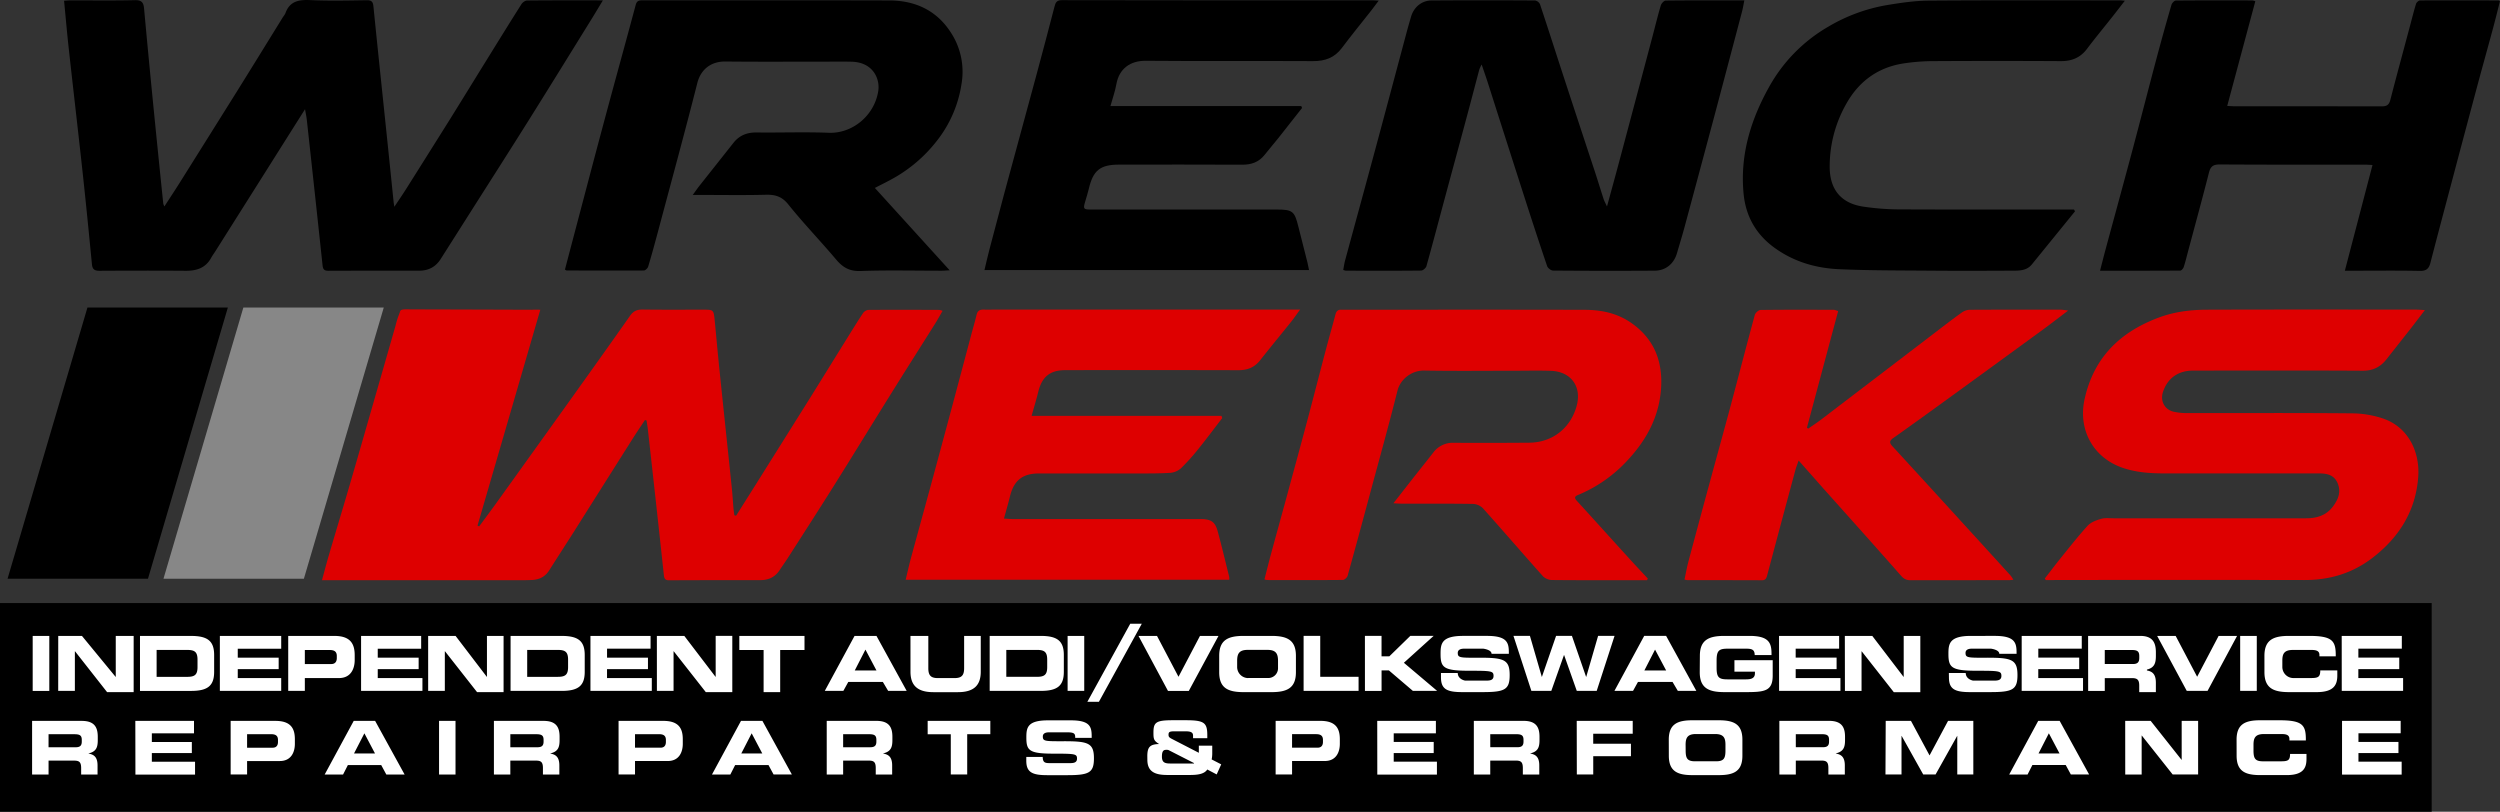
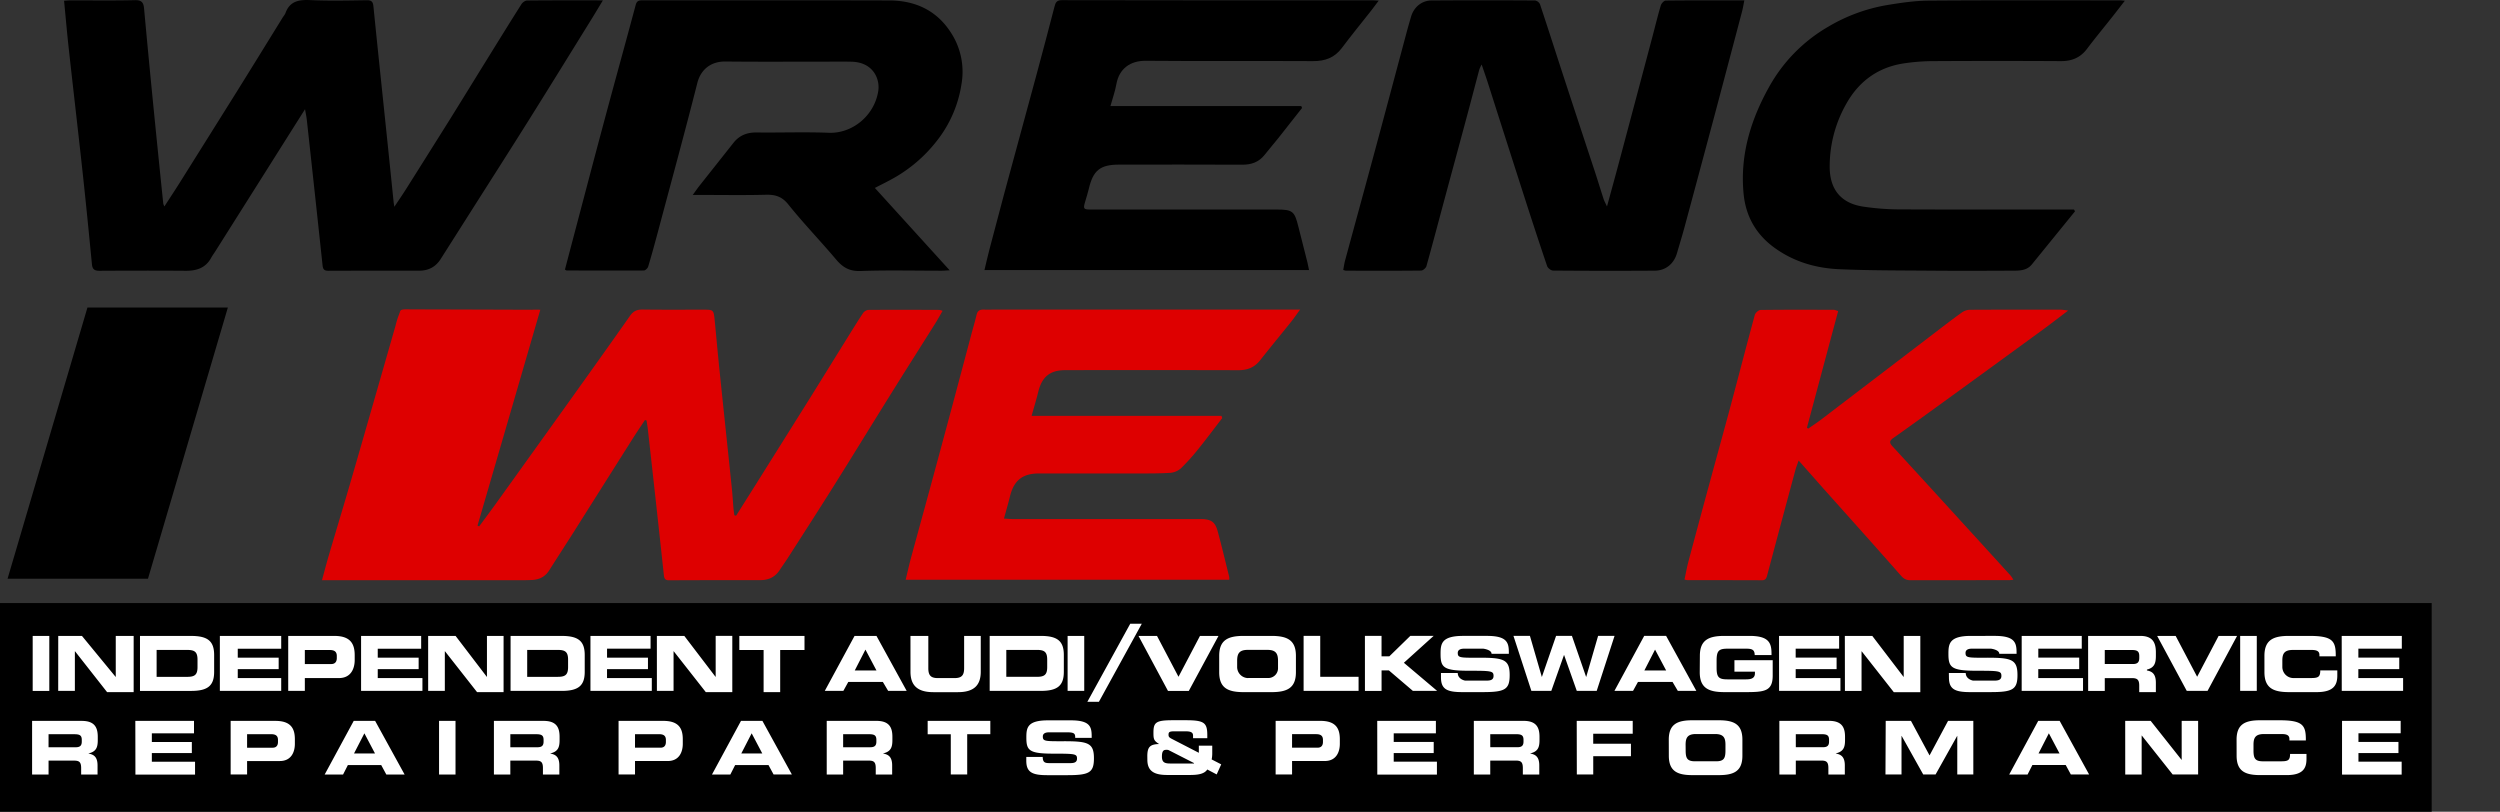
<svg xmlns="http://www.w3.org/2000/svg" viewBox="0 0 2025.16 657.54">
  <rect x="0" y="0" width="2025.16" height="657.54" fill="#333333" stroke="none" />
  <defs>
    <style>.cls-1{fill:#fff;}.cls-2{fill:#de0000;}.cls-3{fill:#878787;}</style>
  </defs>
  <title>logo</title>
  <path d="M0 488.5h1969.83v169.03H0z" />
  <path d="M26.48 515.15h13.46v44.53H26.48zm20.7 0H66.4l27.24 33.14h.13v-33.16h14.5v45.56h-21.5l-26-33.12h-.12v32.1h-13.5zm66.22 0h41.5c13.74 0 18.57 4.5 18.57 15.5v13.53c0 11-4.83 15.5-18.57 15.5h-41.5zm13.47 33.14h24.83c6 0 8.3-1.66 8.3-7.9v-6c0-6.28-2.32-7.9-8.3-7.9h-24.83zm51.23-33.15h49.7v10.35h-35.2v7.25h33.14v9.3H192.6v7.25h35.2v10.36h-49.7zm55.38 0h37.45c13.2 0 16.4 6.68 16.4 15.64v3.9c0 6.8-2.94 14.6-12.77 14.6h-27.62v10.37h-13.46zm13.46 22.78h21.42c3.23 0 4.47-2.13 4.47-4.82v-1.73c0-3.07-1.5-4.82-5.65-4.82h-20.24zm45.56-22.78h48.67v10.35H306v7.25h33.13v9.3H306v7.25h36.2v10.36h-49.7zm54.33 0h22.23l25.3 33.14h.1v-33.16h13.47v45.56h-21.47l-26-33.12h-.12v32.1h-13.5zm66.77 0h41.48c13.75 0 18.58 4.5 18.58 15.5v13.53c0 11-4.83 15.5-18.58 15.5h-41.5zm13.46 33.14h24.82c6 0 8.3-1.66 8.3-7.9v-6c0-6.28-2.32-7.9-8.3-7.9h-24.82zm51.24-33.15H527v10.35h-35.25v7.25h33.14v9.3h-33.16v7.25H528v10.36h-49.7zm53.8 0h22.24l25.28 33.14h.12v-33.16h13.47v45.56h-21.46l-26-33.12h-.12v32.1h-13.5zm66.8 0h52.8v11.4H632v34.16h-13.43v-34.15H598.9zm93.34 0H710l24.47 44.53h-15l-4.3-7.25h-28l-4 7.25h-15.04zm.16 28H710l-8.94-16.9zm45.13-28H752v26.16c0 5.78 2 8 7.68 8h13.63c5.66 0 7.7-2.23 7.7-8v-26.14h13.47v29c0 11.2-5.8 16.55-18.55 16.55H756.1c-12.74 0-18.55-5.34-18.55-16.54zm64.17 0h41.5c13.75 0 18.57 4.5 18.57 15.5v13.53c0 11-4.82 15.5-18.57 15.5h-41.5zm13.47 33.14H840c6 0 8.3-1.66 8.3-7.9v-6c0-6.28-2.32-7.9-8.3-7.9h-24.83zm49.66-33.15h13.47v44.53h-13.47zm50.72-9.83h9.36l-34.73 63.22h-9.36zm6.7 9.85h15l17.4 33.1 17.4-33.1h15L963 559.7h-16.85zm65.38 16.1c0-13.04 7.44-16.12 19.94-16.12h22.26c12.5 0 19.94 3.08 19.94 16.13v13.3c0 13.06-7.44 16.13-19.94 16.13h-22.26c-12.5 0-19.94-3.05-19.94-16.1zm23.5 18h16.25a7.9 7.9 0 0 0 7.9-7.9v-5.9c0-5.57-1.37-9-8.57-9h-16c-7.2 0-8.54 3.4-8.54 9v4.8a9 9 0 0 0 9 9.05zm44.87-34.12h13.47v33.14h31.06v11.37H1056zm49.66 0h13.47v16.57h6.3l17-16.57h18.9l-24.1 21.77 26.93 22.76h-19.66l-19.4-16.57h-5.95v16.6h-13.47zm61.6 30.03h13.6c.06 5.24 6 6.2 6 6.2h17c3 0 6-.3 6-3.8 0-3.96-1.63-4.2-19.57-4.2-20.96 0-23.34-2.52-23.34-13.68 0-8.22.75-14.55 18.3-14.55h19.45c16.06 0 17.56 5.45 17.56 13.42v1.08h-14c0-3.34-6.7-4.15-6.7-4.15H1186c-3 0-5.12 1-5.12 3.42 0 3.83 1.65 4 16.15 3.9 21-.07 25.9 1.2 25.9 14.07 0 11.85-4 13.8-22 13.8h-16.4c-12.3 0-17.24-2.3-17.24-11.87zm58.74-30.03h13.34l9.6 33.14h.12l11.46-33.16h12.83l11.46 33.14h.15l9.6-33.15h13.33l-14.45 44.53h-16.17l-10.25-29h-.1l-10.26 29h-16.17zm105.9 0h17.76l24.48 44.53h-15l-4.28-7.25h-28l-4 7.25h-15.07zm.14 28h17.65l-9-16.9zm44.96-11.87c0-13.05 7.44-16.13 20-16.13h20.2c15.67 0 17.84 5.65 17.84 14.4v1.13h-13.63c0-4.6-2.54-5.18-7-5.18h-15.06c-7 0-8.8 1.73-8.8 9.66v5.8c0 7.72 1.8 9.4 8.85 9.4h14.9c3.64 0 7.3-.56 7.3-4.9v-1.32H1405v-9.32h31v12.47c0 12.8-6.75 13.4-22.4 13.4h-16.7c-12.5 0-20-3.07-20-16.13zm64.13-16.13h48.68v10.35h-35.2v7.25h33.15v9.3h-33.14v7.25h36.25v10.36h-49.7zm53.3 0h22.23L1542 548.3h.12v-33.15h13.46v45.56h-21.48l-26-33.1h-.13v32.1h-13.46zm84.27 30.03h13.66c.06 5.24 6 6.2 6 6.2h16.9c3 0 6-.3 6-3.8 0-3.96-1.63-4.2-19.57-4.2-20.96 0-23.34-2.52-23.34-13.68 0-8.22.75-14.55 18.3-14.55H1616c16 0 17.55 5.45 17.55 13.42v1.08h-14c0-3.34-6.7-4.15-6.7-4.15h-15.52c-3.05 0-5.12 1-5.12 3.42 0 3.83 1.67 4 16.17 3.9 21-.07 25.9 1.2 25.9 14.07 0 11.85-4 13.8-22 13.8H1596c-12.3 0-17.24-2.3-17.24-11.87zm59-30.03h48.66v10.35h-35.2v7.25h33.13v9.3h-33.16v7.25h36.25v10.36h-49.7zm53.8 0h42.2c10 0 12.7 5.28 12.7 13.36v2.87c0 6-1.3 9.57-7.26 11.06v.7c4 .76 7.25 2.56 7.25 9.95v7.64h-13.48v-5.26c0-4.6-1.4-6.12-5.78-6.12H1705v10.36h-13.46zm13.5 22.78h22.85c3.74 0 5.1-1.55 5.1-4.92v-1.53c0-4.14-2-4.92-6.34-4.92H1705zm42.43-22.78h15l17.4 33.1 17.4-33.1h14.95l-23.92 44.53h-16.85zm67.25 0h13.46v44.53h-13.46zm19.65 16.13c0-13.05 7.44-16.13 19.94-16.13h16.3c19.17 0 21.66 4.13 21.54 16.57h-13.23v-1.2c0-3.1-2.36-4-6.44-4h-15c-7.24 0-8.6 3.28-8.6 8.64v5.14a9 9 0 0 0 9 9h13.63c6.22 0 8.1-.62 8.1-6.2h13.8v4.17c0 7.5-2.76 13.42-16.7 13.42h-22.4c-12.5 0-19.93-3.1-19.93-16.15zm62.6-16.13h48.7v10.35h-35.2v7.25h33.12v9.3h-33.14v7.25h36.26v10.36h-49.7zM26 583.97h40.2c10.26 0 13 5.1 13 12.9v2.76c0 5.82-1.32 9.24-7.44 10.68v.14c4 .72 7.26 2.46 7.26 9.6v7.38H65.74v-5.2c0-4.57-1.32-6.07-5.46-6.07H39.34v11.28H26zm13.32 21.36h22c3.6 0 4.92-1.44 4.92-4.56v-1.44c0-3.84-1.92-4.56-6.12-4.56H39.34zm70.3-21.36h47.53v10.08H123v7h32.4v9H123v7h35v10.44h-48.3zm77.22 0h36.3c12.66 0 15.72 6.37 15.72 14.88v3.72c0 6.48-2.82 13.92-12.24 13.92h-26.46v10.9h-13.32zm13.32 21.72h20.7c3.12 0 4.32-2 4.32-4.64v-1.68c0-2.95-1.44-4.63-5.46-4.63h-19.56zm86.38-21.73h17.34l23.88 43.44h-14.82l-4.14-7.66h-27l-3.9 7.68H263zm.24 26.4h17l-8.6-16.32zm68.88-26.4H369v43.44h-13.34zm44.44 0h40.2c10.25 0 13 5.1 13 12.9v2.76c0 5.82-1.33 9.24-7.45 10.68v.14c4 .72 7.26 2.46 7.26 9.6v7.38h-13.3v-5.2c0-4.57-1.3-6.07-5.44-6.07H413.4v11.28h-13.3zm13.3 21.36h22c3.6 0 4.93-1.44 4.93-4.56v-1.44c0-3.84-1.92-4.56-6.12-4.56h-20.8zm87.68-21.36h36.3c12.66 0 15.72 6.37 15.72 14.88v3.72c0 6.48-2.82 13.92-12.24 13.92H514.4v10.9h-13.32zm13.32 21.72h20.7c3.12 0 4.32-2 4.32-4.64v-1.68c0-2.95-1.44-4.63-5.46-4.63H514.4zm85.86-21.73h17.34l23.88 43.44h-14.82l-4.14-7.66h-27l-3.9 7.68h-14.88zm.24 26.4h17l-8.6-16.32zm69.2-26.4h40.2c10.25 0 13 5.1 13 12.9v2.76c0 5.82-1.33 9.24-7.45 10.68v.14c4 .72 7.26 2.46 7.26 9.6v7.38h-13.3v-5.2c0-4.57-1.3-6.07-5.44-6.07H683v11.28h-13.3zm13.3 21.36h22c3.6 0 4.92-1.44 4.92-4.56v-1.44c0-3.84-1.92-4.56-6.12-4.56H683zm68.47-21.36h50.76v10.8H783.5v32.64h-13.3V594.8h-18.73zm79.9 29.23h13.3c.07 4.6 1.93 5 5.77 5h16.32c2.82 0 5.7-.3 5.7-3.67 0-3.78-1.56-4-18.72-4-20 0-22.32-2.4-22.32-13.08 0-7.86.72-13.9 17.52-13.9h18.6c15.36 0 16.8 5.2 16.8 12.82v1.38H871c0-3.18-.36-4.5-6.48-4.5h-14.76c-3 0-5 1-5 3.36 0 3.8 1.62 3.9 15.9 3.86 20.7-.06 25.5 1.2 25.5 13.86 0 11.7-4 13.63-21.66 13.63h-16.14c-12.12 0-17-2.28-17-11.7zm98.03-.97c.1-6.84 2-9.3 9.4-9.48v-.12c-4.2-2.64-4.43-4-4.43-9.18 0-8.33 2.1-10 15.66-10h10.32c15.12 0 17.64 1.92 17.64 12.17v2.4h-11.54v-2.1c0-2.4-1.5-3.48-5.94-3.48h-9.18c-3.72 0-4.74.48-4.74 2.64 0 1.68.3 2.28 2.9 3.6l21.65 11.16v-5.76H982v6.12a23.82 23.82 0 0 1-.48 5l7.74 4-3.66 8.16-7.62-4c-2.64 4.08-8.82 4.44-14.46 4.44h-17.94c-9.78 0-16.14-2.52-16.14-12.3zm37.55 6.3c.24 0 .3-.12.3-.36l-20.46-10.44a4.12 4.12 0 0 0-2-.3c-1.94 0-3.56.54-3.56 5.46 0 4.6 2.16 5.62 6.6 5.62zm66.4-34.56h36.3c12.65 0 15.7 6.37 15.7 14.88v3.72c0 6.48-2.8 13.92-12.23 13.92h-26.46v10.9h-13.32zm13.3 21.72h20.7c3.13 0 4.33-2 4.33-4.64v-1.68c0-2.95-1.44-4.63-5.46-4.63h-19.56zm69-21.73h47.52v10.08H1129v7h32.4v9H1129v7h35v10.44h-48.3zm78.25 0h40.2c10.26 0 13 5.1 13 12.9v2.76c0 5.82-1.32 9.24-7.44 10.68v.14c4 .72 7.26 2.46 7.26 9.6v7.38h-13.32v-5.2c0-4.57-1.32-6.07-5.46-6.07h-20.94v11.28h-13.3zm13.32 21.36h22c3.6 0 4.92-1.44 4.92-4.56v-1.44c0-3.84-1.92-4.56-6.12-4.56h-20.82zm70.03-21.36h45.36v10.44h-32v8.1h30.56v10.1h-30.54v14.8h-13.3zm74.57 15.23c0-12.7 7.14-15.7 19.14-15.7h21.36c12 0 19.14 3 19.14 15.7v13c0 12.73-7.14 15.73-19.14 15.73H1371c-12 0-19.14-3-19.14-15.72zm13.68 8.83c0 6.3 1.32 8.7 7.62 8.7h17c6.3 0 7.62-2.4 7.62-8.7v-4.68c0-5.4-1.32-8.7-8.34-8.7h-15.6c-7 0-8.34 3.3-8.34 8.7zm75.9-24.06h40.2c10.27 0 13 5.1 13 12.9v2.76c0 5.82-1.3 9.24-7.43 10.68v.14c4 .72 7.26 2.46 7.26 9.6v7.38h-13.32v-5.2c0-4.57-1.3-6.07-5.44-6.07h-20.94v11.28h-13.3zm13.33 21.36h22c3.6 0 4.92-1.44 4.92-4.56v-1.44c0-3.84-1.92-4.56-6.12-4.56h-20.82zm72.82-21.36H1548l15.06 28 15-28h20.46v43.44h-13v-31.2h-.12l-17.46 31.2h-10l-17.45-31.2h-.14v31.2h-13zm123.55 0h17.35l23.87 43.44h-14.8l-4.15-7.66h-27l-3.9 7.68h-14.88zm.25 26.4h17l-8.64-16.32zm70.2-26.4h20.63l25 31.56h.12v-31.56h13.32v43.44H1760l-25-31.54h-.12v31.56h-13.3zm90.22 15.23c0-12.7 7.14-15.7 19.14-15.7h15.68c19 0 21.42 4.07 21.3 16.37h-13.32v-1.2c0-3.12-2.28-4-6.24-4h-14.5c-7 0-8.35 3.3-8.35 8.7v4.68c0 6.3 1.32 8.7 7.62 8.7h14.2c6 0 7.8-.6 7.8-6h13.3v4.08c0 7.32-2.62 13.08-16 13.08h-21.46c-12 0-19.14-3-19.14-15.7zm85.43-15.23h47.5v10.08h-34.2v7h32.4v9h-32.4v7h35v10.44h-48.3z" class="cls-1" />
  <path d="M596.3 417.76c5.27-8.37 10.57-16.74 15.83-25.12q22.25-35.45 44.46-70.9c9.65-15.5 19.23-31 28.9-46.55 4.45-7.2 8.9-14.4 13.57-21.47a6.32 6.32 0 0 1 4.3-2.68c19.15-.15 38.32-.08 57.48 0a14 14 0 0 1 2.7.76c-2.1 3.65-3.9 7-6 10.33-11.3 18-22.73 35.94-34 54-16.07 25.77-31.93 51.68-48.06 77.42-12.27 19.56-24.8 38.95-37.25 58.4-2.14 3.34-4.5 6.55-6.67 9.88-3.7 5.67-9 8.1-15.6 8.1-24.68 0-49.34 0-74 .14-3.12 0-3.87-1.33-4.17-4.13q-6.36-59.1-13-118.2c-.26-2.4-.7-4.77-1.06-7.16l-1.27-.32c-3.14 4.74-6.36 9.43-9.4 14.23q-23.3 36.83-46.55 73.7c-7.18 11.35-14.5 22.6-21.7 33.95-3.34 5.26-8.23 7.5-14.26 7.7-2.68.1-5.34.17-8 .17H260.82c2-7.35 3.74-14 5.68-20.6 5.45-18.5 11.06-37 16.46-55.48 7.18-24.6 14.22-49.2 21.3-73.82q8.14-28.3 16.24-56.6a69.14 69.14 0 0 1 3-9.48c.62-1.37.4-2.55 1.9-3.06 1.68-.58 5.65-.34 7.48-.34q49 .12 98 .3a67.75 67.75 0 0 1 6.8 0c-17 58.54-34 117-50.88 174.88l1.34.62c4.4-5.95 8.83-11.87 13.15-17.87q27.3-38 54.6-76.13c18.23-25.5 36.5-51 54.52-76.67 2.64-3.76 5.5-5 9.93-5 16.5.22 33 .1 49.5.1 8 0 8.25.13 9.05 8.2 1.33 13.25 2.47 26.52 3.84 39.78 3.32 32.12 6.74 64.23 10.07 96.36.6 5.64.9 11.3 1.4 16.94.15 1.76.46 3.5.7 5.26z" class="cls-2" />
  <path d="M247.08 88.5c-11.4 18-22.1 35-32.78 51.93l-39.57 62.67c-1.24 2-2.62 3.83-3.73 5.85-4.5 8.16-11.74 10.46-20.53 10.4-23.33-.18-46.66-.13-70 0-4 0-5.64-1.32-6-5.33-2.4-24.7-4.82-49.38-7.5-74-3.63-33.43-7.55-66.83-11.23-100.25C54.32 26.9 53.2 14.02 51.9.6c2-.1 3.75-.3 5.52-.3 17.33 0 34.67.26 52-.16 5.46-.14 6.86 2.1 7.28 6.73q3.17 34.6 6.57 69.16 4.38 44.5 9 89a12.52 12.52 0 0 0 .9 2.18c4.38-6.74 8.45-12.9 12.37-19.12q23-36.66 46-73.4c12.65-20.28 25.18-40.63 37.76-61a17.76 17.76 0 0 0 1.88-2.9c3.5-10 11.05-11.14 20.46-10.7 15.13.7 30.32.33 45.5.1 3.94-.05 5 1.32 5.37 5.08 3.68 36.6 7.56 73.2 11.36 109.8q2.52 24.36 5 48.7c.08.82.25 1.63.58 3.75 3.53-5.32 6.55-9.7 9.38-14.17q17.66-28 35.22-56c9.75-15.63 19.38-31.34 29.08-47S412.5 19 422.37 3.43c.9-1.43 3-3 4.6-3C447.1.22 467.25.3 488.37.3c-3.35 5.54-6.25 10.44-9.25 15.28-16.8 27.1-33.52 54.23-50.45 81.24-15.78 25.15-31.78 50.16-47.7 75.22q-12 18.9-24 37.8c-4.08 6.42-9.9 9.45-17.53 9.43q-36.74-.06-73.48.07c-3.1 0-4.3-1-4.65-4.28q-6.3-59.1-12.8-118.2c-.27-2.38-.8-4.75-1.4-8.35zm1054.67 78.83c3.55-13 6.83-24.87 10-36.75q13.5-50.6 26.92-101.2c2.22-8.36 4.24-16.77 6.7-25 .48-1.6 2.57-3.87 3.94-3.9 21-.24 42-.16 63.73-.16-.68 3.33-1.12 6.2-1.86 9q-11.2 42.45-22.47 84.87-11.85 44.32-23.8 88.6c-2 7.53-4.32 15-6.5 22.47-2.48 8.42-9.06 13.93-17.86 14q-41.23.26-82.5-.08c-1.64 0-4.22-2-4.77-3.63-6.36-18.72-12.5-37.53-18.55-56.35q-14.8-46.05-29.48-92.13c-1.5-4.68-3.15-9.3-5-14.8a27.65 27.65 0 0 0-1.9 4c-3.68 13.8-7.26 27.65-11 41.46-5.8 21.64-11.7 43.26-17.53 64.9-4.74 17.65-9.4 35.35-14.33 53-.43 1.5-2.78 3.52-4.26 3.54-20.32.23-40.65.13-61 .1a11 11 0 0 1-2.12-.62c.48-2.5.8-5 1.46-7.5 8.24-30.42 16.6-60.82 24.8-91.26 8.36-31 16.6-62 24.9-93 1.2-4.5 2.5-9 3.8-13.43 2.22-7.6 8.53-13 16.43-13.07q42-.3 84 0a5.5 5.5 0 0 1 4 3.07c6.47 19.37 12.65 38.82 19 58.22q12.7 38.8 25.52 77.54c2.42 7.42 4.7 14.9 7.1 22.3.6 1.65 1.5 3.2 2.66 5.77zM708.7 152.25l60.6 66.72c-3.05.15-4.9.32-6.75.32-21.83 0-43.67-.54-65.47.24-8.9.32-14.37-2.9-19.75-9.28-12.7-15.07-26.46-29.28-38.77-44.66-5.22-6.5-10.6-8-18.24-7.83-17.5.46-35 .15-52.5.15h-6.67c2.23-3 3.65-5.12 5.2-7.1q13.9-17.55 27.8-35.1c4.8-6.08 11-8.48 18.75-8.4 19.5.23 39-.5 58.48.25 19.2.73 37-14 40.07-33.84 1.5-9.64-4-23.18-21.38-23.72-6.32-.17-12.66-.07-19-.07-27.83 0-55.66.2-83.48-.1-11.44-.14-19.86 6.23-22.7 17.36-10.2 40.26-21.2 80.34-31.9 120.5-2.54 9.45-5.1 18.9-7.93 28.3-.4 1.3-2.28 3.12-3.5 3.13-20.8.15-41.64 0-62.46 0-.3 0-.6-.28-1.47-.72 1.42-5.4 2.87-10.93 4.32-16.46q7.95-30.14 15.9-60.27 8.14-30.84 16.45-61.6c6.86-25.34 13.88-50.64 20.64-76 .83-3.14 2.33-3.8 5.23-3.8C587 .3 653.8.17 720.63.37c20.5.07 37.72 7.84 49.24 25.4a58 58 0 0 1 9 42.33 97.82 97.82 0 0 1-20 46.05 117.1 117.1 0 0 1-34.82 30.06c-4.82 2.73-9.85 5.18-15.34 8.03z" />
-   <path d="M1334.14 470h-9.9c-22.32 0-44.65.08-67-.15a10.9 10.9 0 0 1-7.3-3c-16.36-18.3-32.38-36.94-48.78-55.23a12.3 12.3 0 0 0-8.18-3.43c-19.16-.3-38.33-.17-57.5-.2-1.9 0-3.83-.17-6.73-.3 5.1-6.5 9.53-12.2 14-17.9 6-7.7 12.16-15.3 18.17-23a19.62 19.62 0 0 1 16.7-8.1c20.3.16 40.65.07 61-.07 18.72-.14 33.46-11.54 38.5-29.53 4.44-15.84-4.4-28.16-20.9-28.7-9.82-.34-19.66-.08-29.5-.08-24.32 0-48.66.3-73-.15-10.2-.2-19.36 7.12-21.64 16.16-7 27.9-14.74 55.6-22.22 83.36-6 22.27-12 44.56-18.22 66.8-.4 1.4-2.52 3.3-3.85 3.3-20.5.2-41 .1-61.5.08a10.6 10.6 0 0 1-2-.54c1.9-7.36 3.7-14.7 5.7-22 4-14.75 8.1-29.47 12.1-44.2 5.54-20.4 11.13-40.76 16.56-61.17 5.27-19.77 10.34-39.6 15.57-59.37 2.46-9.33 5.17-18.6 7.6-27.93.72-2.76 2.18-3.94 4.94-3.75.83.06 1.66 0 2.5 0 64.65 0 129.3-.1 194 .07 13.63 0 26.65 2.56 38.28 10.7 17.94 12.56 25.1 30 24.13 51.2-1.08 23.3-11.23 42.72-26.88 59.6a113.2 113.2 0 0 1-40.4 28.45c-3.3 1.34-3 2.64-.85 5 14.58 15.92 29 32 43.54 47.93 4.54 5 9.2 9.9 13.77 14.84zm322.26-1.35c4.15-5.32 8.2-10.72 12.44-16 7.3-9 14.46-18.2 22.3-26.77 2.55-2.8 6.86-4.4 10.67-5.52 3.27-1 6.96-.5 10.46-.5q77.73 0 155.47 0c9.05 0 16.7-2.25 22.27-9.8 4.17-5.65 6.53-11.63 3.65-18.57s-8.83-8-15.26-8q-62.27 0-124.5 0c-11.5 0-22.8-.64-34-4.38-24.2-8.12-36.8-30.9-31.2-56 7.5-33.7 28.85-54.24 60.23-65.93 12.52-4.67 25.58-6.24 38.74-6.3 56.5-.2 113-.1 169.47-.07 2 0 3.92.2 7.2.36-4.2 5.47-7.72 10.12-11.3 14.72-6.57 8.37-13.2 16.7-19.75 25.06-4.9 6.25-10.9 9.4-19.25 9.35-45.83-.27-91.65-.14-137.48-.1-12.2 0-20.82 6.23-24.44 17.43-2.3 7.15 1.26 14.1 8.6 15.88a47 47 0 0 0 10.87 1.1c44.5.06 89-.2 133.5.23a80.47 80.47 0 0 1 25.8 4.35c20.74 7.37 29.56 27.83 28 47.5-2.12 27.33-15.48 48.65-37 65.18-16.3 12.55-34.8 18.07-55.3 18q-101.73-.18-203.46 0h-5.94c-.2-.38-.5-.83-.8-1.28z" class="cls-2" />
  <path d="M1054.75 87.45c-6.43 8.18-12.82 16.38-19.3 24.5-3.62 4.55-7.44 8.92-11 13.46-4.74 5.97-10.84 8.1-18.4 8-33.15-.2-66.32-.06-99.5-.06-15.36 0-21.08 4.63-24.57 19.7-.83 3.56-2 7-3 10.55-1.63 5.5-1.22 6.12 4.36 6.13q20.76 0 41.5 0 54.5 0 109 0c13.4 0 14.8 1.22 18 14.2 2.34 9.54 4.84 19 7.24 28.55.48 1.9.8 3.84 1.33 6.3H797.47c1.38-5.74 2.63-11.32 4.07-16.85q6-22.68 12-45.32c8.68-32.07 17.46-64.12 26.12-96.2q7.4-27.43 14.52-54.93c.87-3.37 1.73-5.36 6-5.35q126 .23 252 .13c1.15 0 2.3.13 4.66.27-2.38 3.16-4.24 5.72-6.2 8.2-7.88 10-16 19.92-23.64 30.13-6 7.94-13.6 10.7-23.34 10.65-45.17-.25-90.33.14-135.5-.27-12.25-.1-21.58 6.07-23.86 19.08-1 5.65-3 11.13-4.77 17.6h154.57z" />
  <path d="M990.08 338.67c-6.36 8.26-12.58 16.65-19.13 24.76a167.55 167.55 0 0 1-14.25 15.86 14.9 14.9 0 0 1-8.7 3.74c-9.3.58-18.65.48-28 .5q-39.26.06-78.5 0c-13.16 0-20.22 5.67-23.35 18.54-1.4 5.77-3.1 11.47-4.87 18 3 .17 5.2.4 7.43.4q73 0 146 0c2.2 0 4.36 0 6.5 0 7.84.18 11.1 2.27 13.13 9.68 3.38 12.35 6.32 24.82 9.42 37.25a10.55 10.55 0 0 1 0 2.2h-262.1c1.46-6 2.68-11.63 4.18-17.2 5.34-19.7 10.8-39.4 16.16-59.13q8.5-31.27 16.9-62.57 8.12-30.33 16.17-60.67c1.33-5 2.83-9.9 4-14.93.72-3.23 2.53-4.4 5.65-4.3 3.5.1 7 0 10.5 0h245.96c-3 4-4.94 6.95-7.13 9.68-8.4 10.5-17 20.87-25.28 31.4-4.6 5.85-10.45 8.07-17.8 8q-70-.18-140-.04c-12.35 0-18.9 5.35-21.87 17.4-1.53 6.25-3.42 12.4-5.45 19.66H989.5c.2.66.38 1.2.58 1.75z" class="cls-2" />
-   <path d="M1826.94 1.05c-7.6 28.34-15.08 56.2-22.75 84.77 2.57.12 4.33.27 6.1.27 39.66 0 79.32 0 119 .07 4 0 5.94-1.07 7-5.12 5.2-20.1 10.65-40.12 16-60.17 1.6-5.94 3.05-11.92 4.87-17.8.36-1.15 2.1-2.7 3.2-2.7 21.17-.12 42.33-.05 63.5 0 .3 0 .58.26 1.27.6-2 7.92-4 16-6.17 24-4 14.77-8.13 29.5-12.1 44.3q-11.15 41.67-22.2 83.4c-5.32 20.06-10.68 40.12-15.86 60.23-1.2 4.7-3.32 6.65-8.56 6.54-18.15-.37-36.32-.14-54.5-.14h-6.26c7.54-28.86 14.9-56.92 22.4-85.65-2.6-.12-4.37-.27-6.14-.28-39.16 0-78.32.1-117.5-.16-5.25 0-7.52 1.44-8.82 6.54-5.5 21.58-11.38 43-17.14 64.57-1.07 4-2 8-3.34 12-.4 1.18-1.8 2.85-2.77 2.86-21.47.15-42.93.12-65 .12 1.64-6.37 3.08-12.1 4.63-17.83 7.24-26.8 14.6-53.58 21.76-80.4 6.5-24.4 12.75-48.9 19.25-73.32Q1752.65 25.8 1759 4c.4-1.45 2.32-3.53 3.55-3.54 20.65-.2 41.32-.13 62-.1a10.1 10.1 0 0 1 2.34.65z" />
  <path d="M1457 373.05c-1.16 3.4-2.07 5.65-2.7 8q-11.5 42.62-22.85 85.26c-.66 2.48-1.48 3.75-4.25 3.73-20.16-.1-40.32-.06-60.5-.1a12.9 12.9 0 0 1-2.14-.5c1-4.68 1.83-9.36 3-13.93q9-33.78 18.2-67.48c5.4-19.9 10.93-39.76 16.26-59.68 6.53-24.4 12.85-48.88 19.5-73.26.47-1.67 3-3.95 4.55-4 19.83-.26 39.66-.18 59.5-.12.9 0 1.8.52 3.46 1-8.47 31.6-16.87 63-25.28 94.4l.93.9c3.52-2.46 7.13-4.8 10.55-7.4q46.74-35.63 93.43-71.32c6.85-5.23 13.67-10.5 20.7-15.5a11.8 11.8 0 0 1 6.36-2.1c24.67-.14 49.33-.1 74-.08a51.78 51.78 0 0 1 5.57.75c-7.46 5.63-13.68 10.47-20 15.1q-37 27-74.17 54c-15.7 11.4-31.44 22.8-47.3 34-3.08 2.18-3.62 3.7-1 6.6q28 30.43 55.83 61 20.13 22 40.2 44.1a27.85 27.85 0 0 1 2.13 3.23c-1.7.14-2.8.32-3.9.32-26.5 0-53 0-79.5.05-3.28 0-5.35-1.07-7.6-3.62-20.52-23.32-41.27-46.45-62-69.64z" class="cls-2" />
  <path d="M1680.88 171.2q-17.5 21.53-35 43.06c-4.08 5-10 5-15.6 5-22 .1-44 .2-66 0-24.82-.2-49.65-.1-74.44-1.18-19.54-.85-37.94-6.4-53.88-18.48-14-10.66-21.78-25-23.5-42.32-3.08-31.07 5.46-59.57 20.4-86.45a128.14 128.14 0 0 1 48.2-49.23 138.82 138.82 0 0 1 47.46-17.47c11.14-1.84 22.45-3.53 33.7-3.62 51.65-.4 103.3-.2 154.94-.2 1 0 2 .13 4.1.3-4 5.1-7.4 9.6-10.92 14-6.58 8.32-13.36 16.5-19.76 25-5.37 7.1-12.25 9.94-21.07 9.9q-51.46-.3-103 0a164 164 0 0 0-25.32 2c-20.47 3.37-35.72 14.83-45.67 32.73a102.55 102.55 0 0 0-13.35 51.64c.28 17.9 9.4 29 27.67 31.57a202.8 202.8 0 0 0 27.85 2.17c45.48.2 91 .1 136.45.1h5.9zM184.56 249.15H70.83L6.13 468.8h113.74l64.7-219.65z" />
-   <path d="M310.87 249.15H197.13l-64.7 219.65h113.74l64.7-219.65z" class="cls-3" />
</svg>